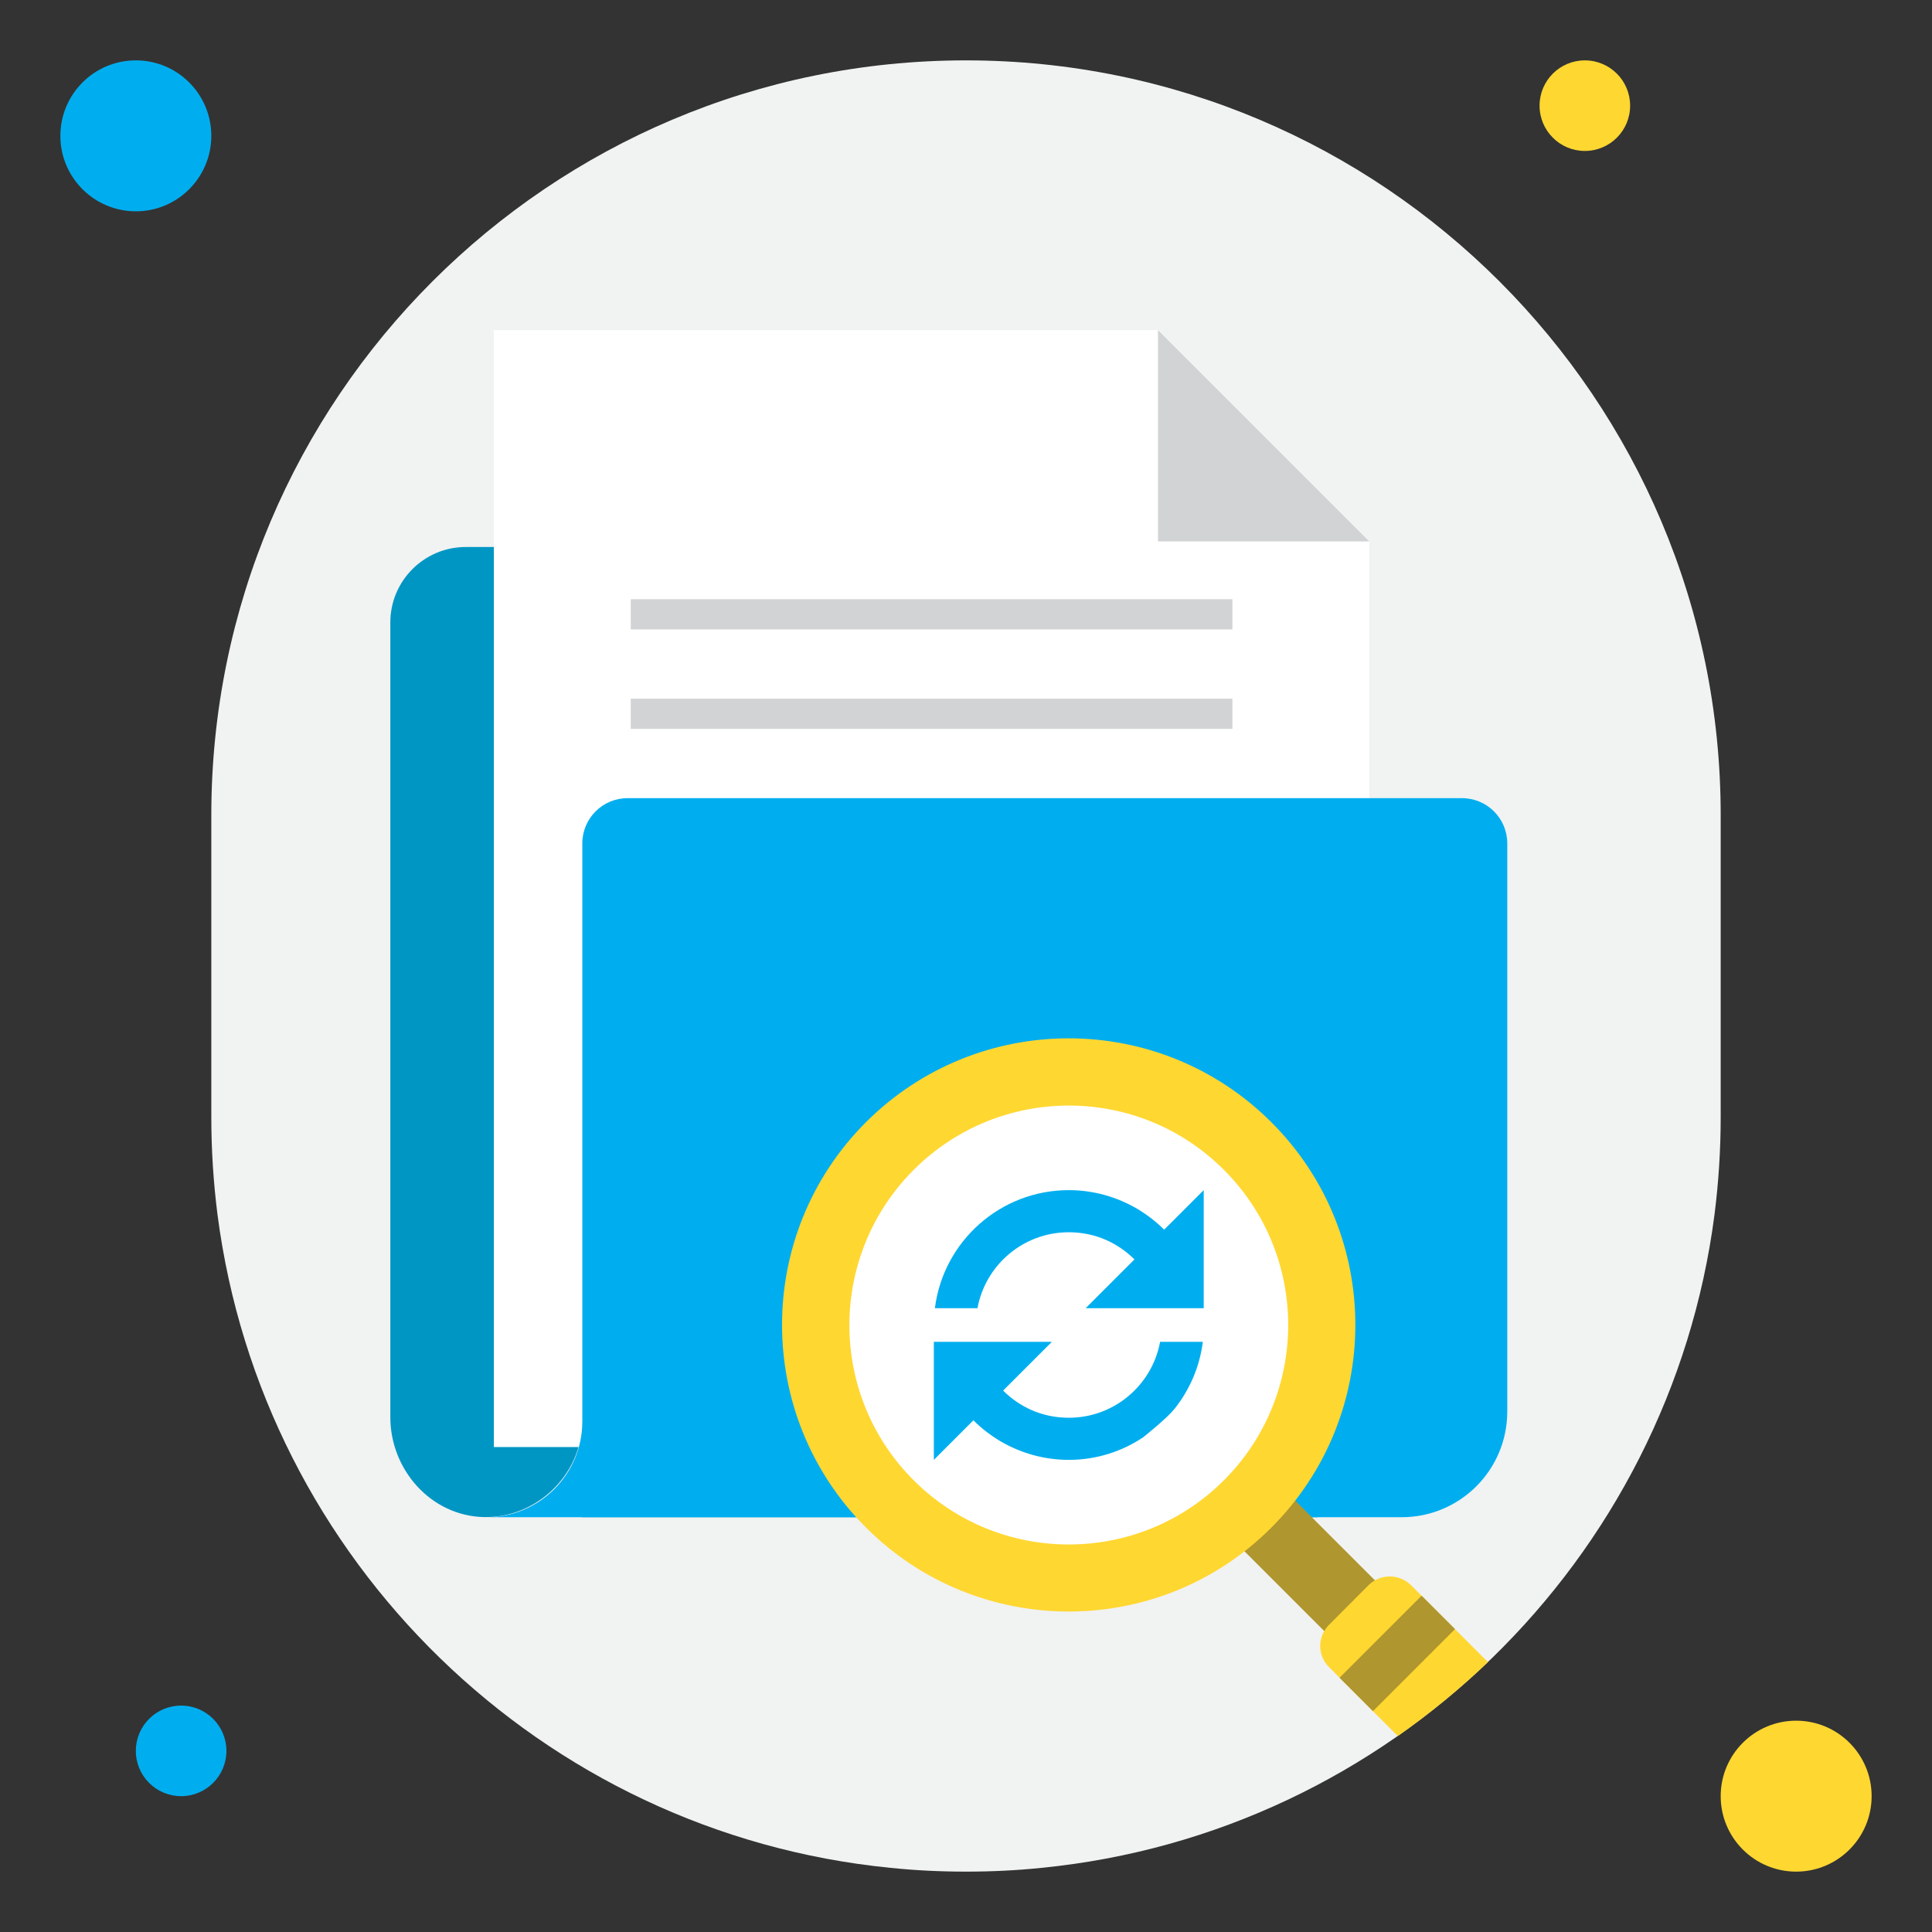
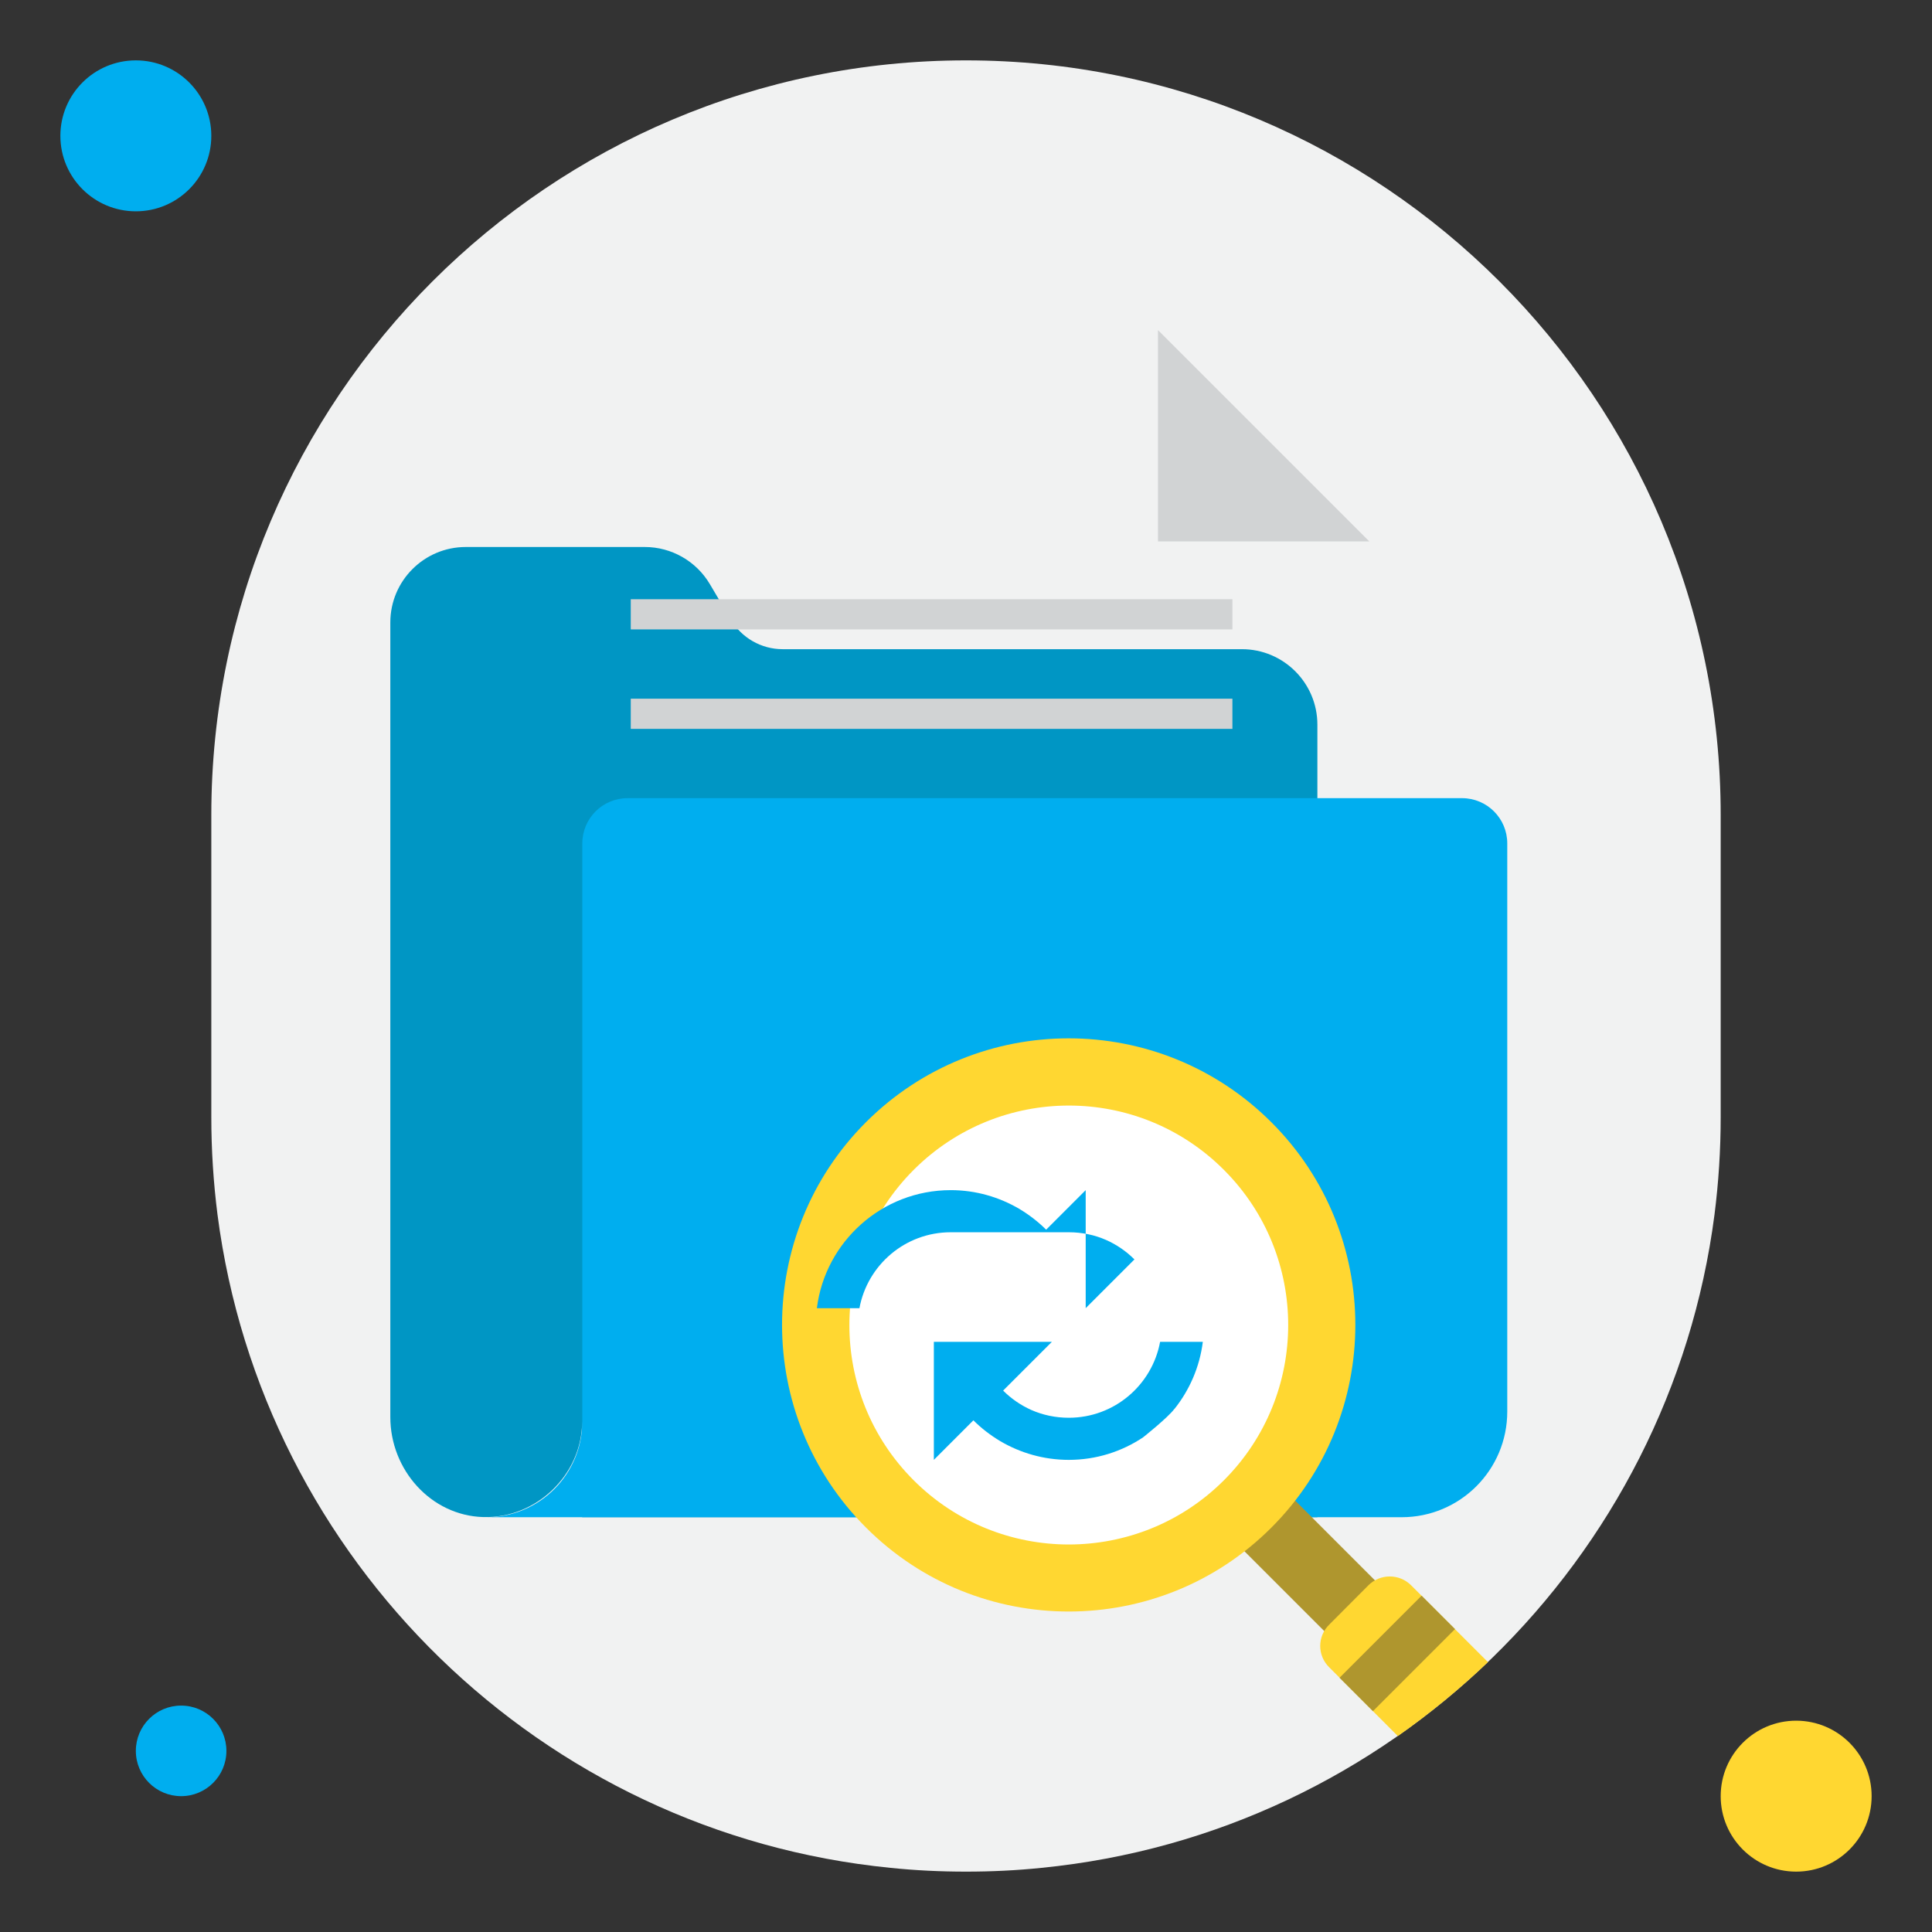
<svg xmlns="http://www.w3.org/2000/svg" id="Search_in_files_Find_and_replace_" data-name="Search in files (Find and replace)" viewBox="0 0 128 128">
  <rect x="0" y="0" width="128" height="128" fill="#333333" stroke="none" />
  <defs>
    <style>      .cls-1 {        fill: #af962e;      }      .cls-1, .cls-2, .cls-3, .cls-4, .cls-5, .cls-6, .cls-7 {        stroke-width: 0px;      }      .cls-2 {        fill: #00aeef;      }      .cls-3 {        fill: #0096c4;      }      .cls-4 {        fill: #ffd731;      }      .cls-5 {        fill: #fff;      }      .cls-6 {        fill: #f1f2f2;      }      .cls-7 {        fill: #d1d3d4;      }    </style>
  </defs>
  <g>
    <path class="cls-6" d="M114,54v20c0,2.19-.14,4.35-.41,6.47-2.97,22.92-21.46,40.99-44.59,43.28-1.64.17-3.31.25-5,.25s-3.36-.08-5-.25c-23.13-2.29-41.62-20.36-44.59-43.28-.27-2.12-.41-4.28-.41-6.47v-20c0-27.61,22.39-50,50-50,13.8,0,26.3,5.6,35.35,14.65s14.65,21.55,14.65,35.35Z" />
    <circle class="cls-2" cx="12" cy="116" r="3" />
    <circle class="cls-4" cx="119" cy="119" r="5" />
    <circle class="cls-2" cx="9" cy="9" r="5" />
-     <circle class="cls-4" cx="105" cy="7" r="3" />
  </g>
  <path class="cls-3" d="M48.42,41.05l-1.39-2.35c-.9-1.52-2.54-2.46-4.31-2.46h-11.86c-2.76,0-5,2.24-5,5v52.65c0,3.48,2.68,6.52,6.16,6.62s6.55-2.78,6.55-6.35v6.36h48.71v-52.51c0-2.76-2.24-5-5-5h-30.43c-1.41,0-2.72-.75-3.44-1.97Z" />
  <g>
-     <polygon class="cls-5" points="90.72 35.87 90.72 95.87 32.72 95.87 32.72 21.87 76.72 21.87 90.72 35.87" />
    <polygon class="cls-7" points="76.72 21.87 76.72 35.87 90.72 35.87 76.72 21.87" />
  </g>
  <path class="cls-2" d="M99.86,55.88v37.64c0,3.87-3.13,7-7,7h-60.63c3.51,0,6.35-2.84,6.35-6.35v-38.29c0-1.66,1.34-3,3-3h55.28c1.66,0,3,1.34,3,3Z" />
  <rect class="cls-7" x="41.79" y="39.7" width="39.86" height="2" />
  <rect class="cls-7" x="41.79" y="46.29" width="39.86" height="2" />
  <g>
    <rect class="cls-1" x="84.23" y="98.09" width="4.75" height="10.98" transform="translate(221.09 115.58) rotate(135)" />
    <path class="cls-5" d="M82.59,76c-6.5-6.5-17.05-6.5-23.56,0-6.5,6.5-6.5,17.05,0,23.56s17.05,6.5,23.56,0c6.51-6.51,6.51-17.06,0-23.56Z" />
    <path class="cls-4" d="M57.38,101.21c7.41,7.41,19.44,7.41,26.85,0,7.42-7.42,7.42-19.45,0-26.86s-19.44-7.41-26.86,0c-7.41,7.41-7.41,19.44,0,26.85ZM60.53,98.07c-5.68-5.68-5.67-14.88,0-20.56,5.68-5.68,14.88-5.69,20.56,0,5.68,5.68,5.67,14.88,0,20.56-5.67,5.67-14.88,5.68-20.56,0Z" />
    <path class="cls-4" d="M98.58,110.12c-1.86,1.78-3.85,3.41-5.97,4.9l-4.55-4.56c-.79-.78-.79-2.04,0-2.82l2.6-2.61c.78-.78,2.05-.78,2.83,0l5.09,5.09Z" />
    <rect class="cls-1" x="88.73" y="107.99" width="7.69" height="3.13" transform="translate(235.5 121.55) rotate(135)" />
    <g>
-       <path class="cls-2" d="M70.81,81.64c.88,0,1.72.18,2.47.51.7.31,1.34.75,1.88,1.29l-3.23,3.23h7.82v-7.82l-2.62,2.62c-.53-.53-1.13-.99-1.78-1.38-1.33-.78-2.88-1.24-4.54-1.24-4.56,0-8.32,3.42-8.87,7.82h2.82c.53-2.86,3.03-5.03,6.05-5.03Z" />
+       <path class="cls-2" d="M70.81,81.64c.88,0,1.72.18,2.47.51.7.31,1.34.75,1.88,1.29l-3.23,3.23v-7.82l-2.62,2.62c-.53-.53-1.13-.99-1.78-1.38-1.33-.78-2.88-1.24-4.54-1.24-4.56,0-8.32,3.42-8.87,7.82h2.82c.53-2.86,3.03-5.03,6.05-5.03Z" />
      <path class="cls-2" d="M77.8,93.36c1-1.25,1.68-2.78,1.89-4.46h-2.83c-.53,2.86-3.03,5.03-6.05,5.03-.88,0-1.72-.18-2.47-.51-.7-.31-1.34-.75-1.88-1.29l3.23-3.23h-7.82v7.82l2.62-2.62c.53.53,1.13.99,1.78,1.38,1.33.78,2.88,1.24,4.54,1.24,1.82,0,3.51-.55,4.92-1.49,0,0,1.65-1.31,2.07-1.88Z" />
    </g>
  </g>
</svg>